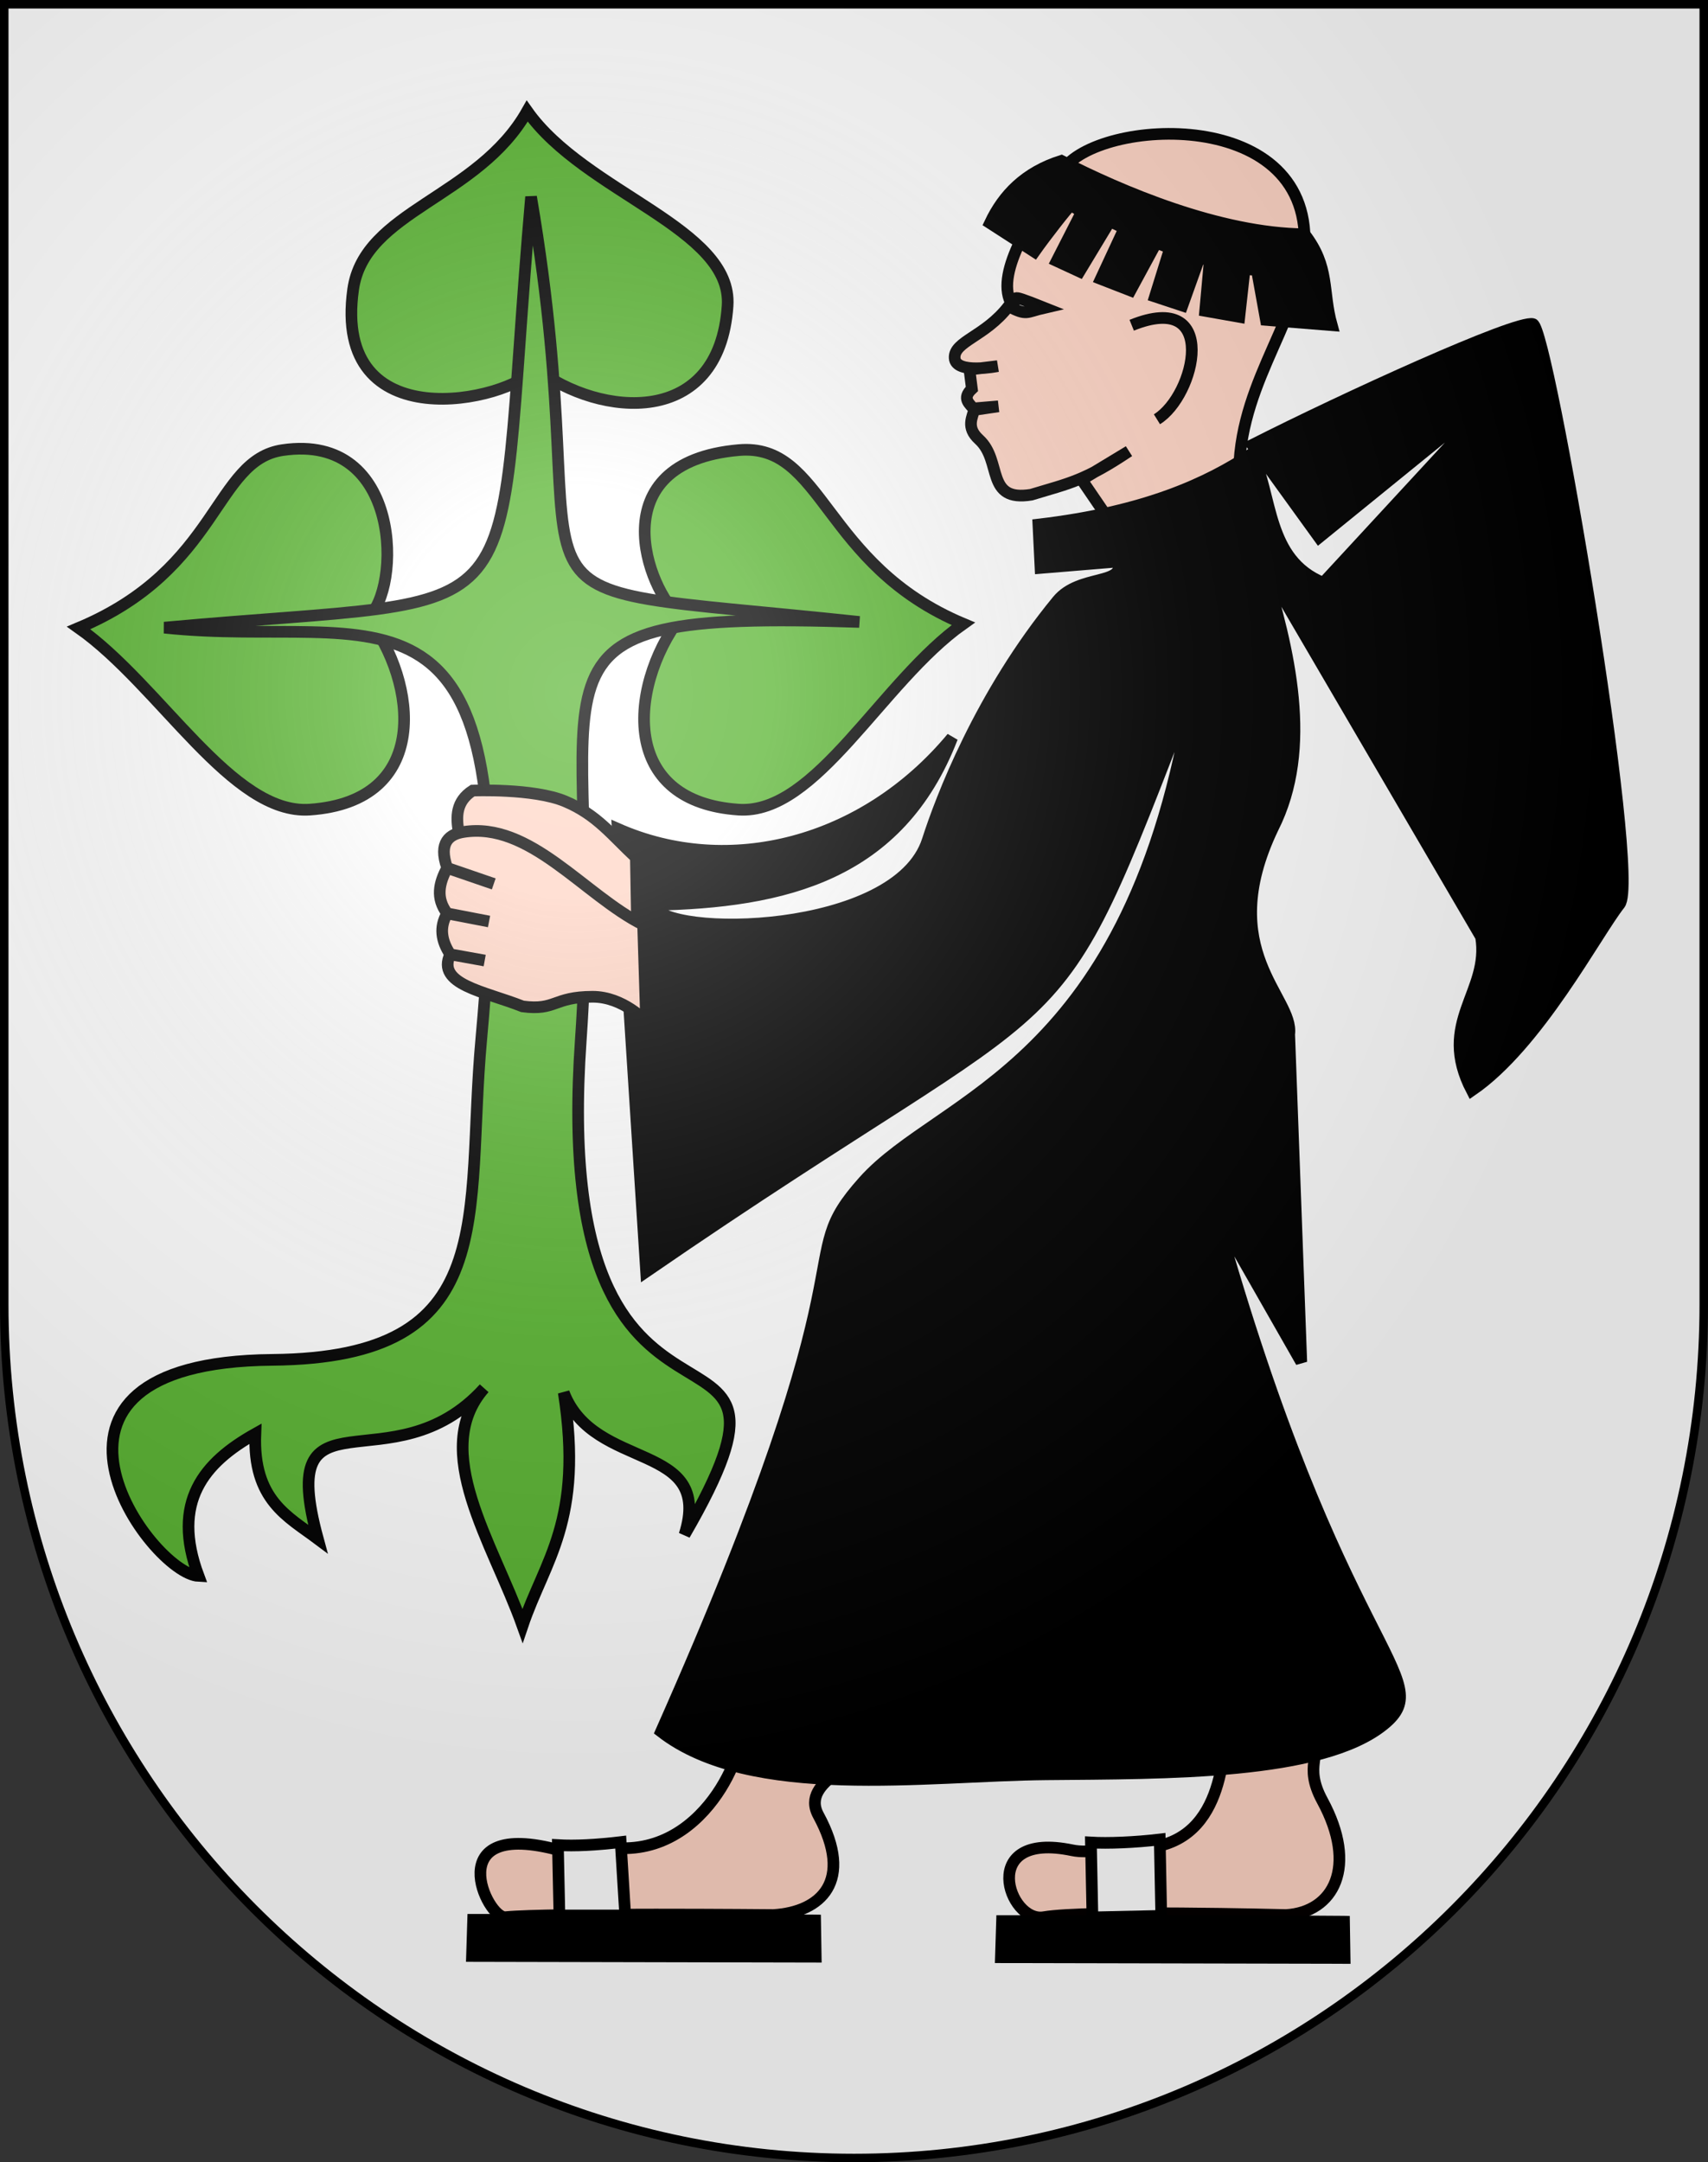
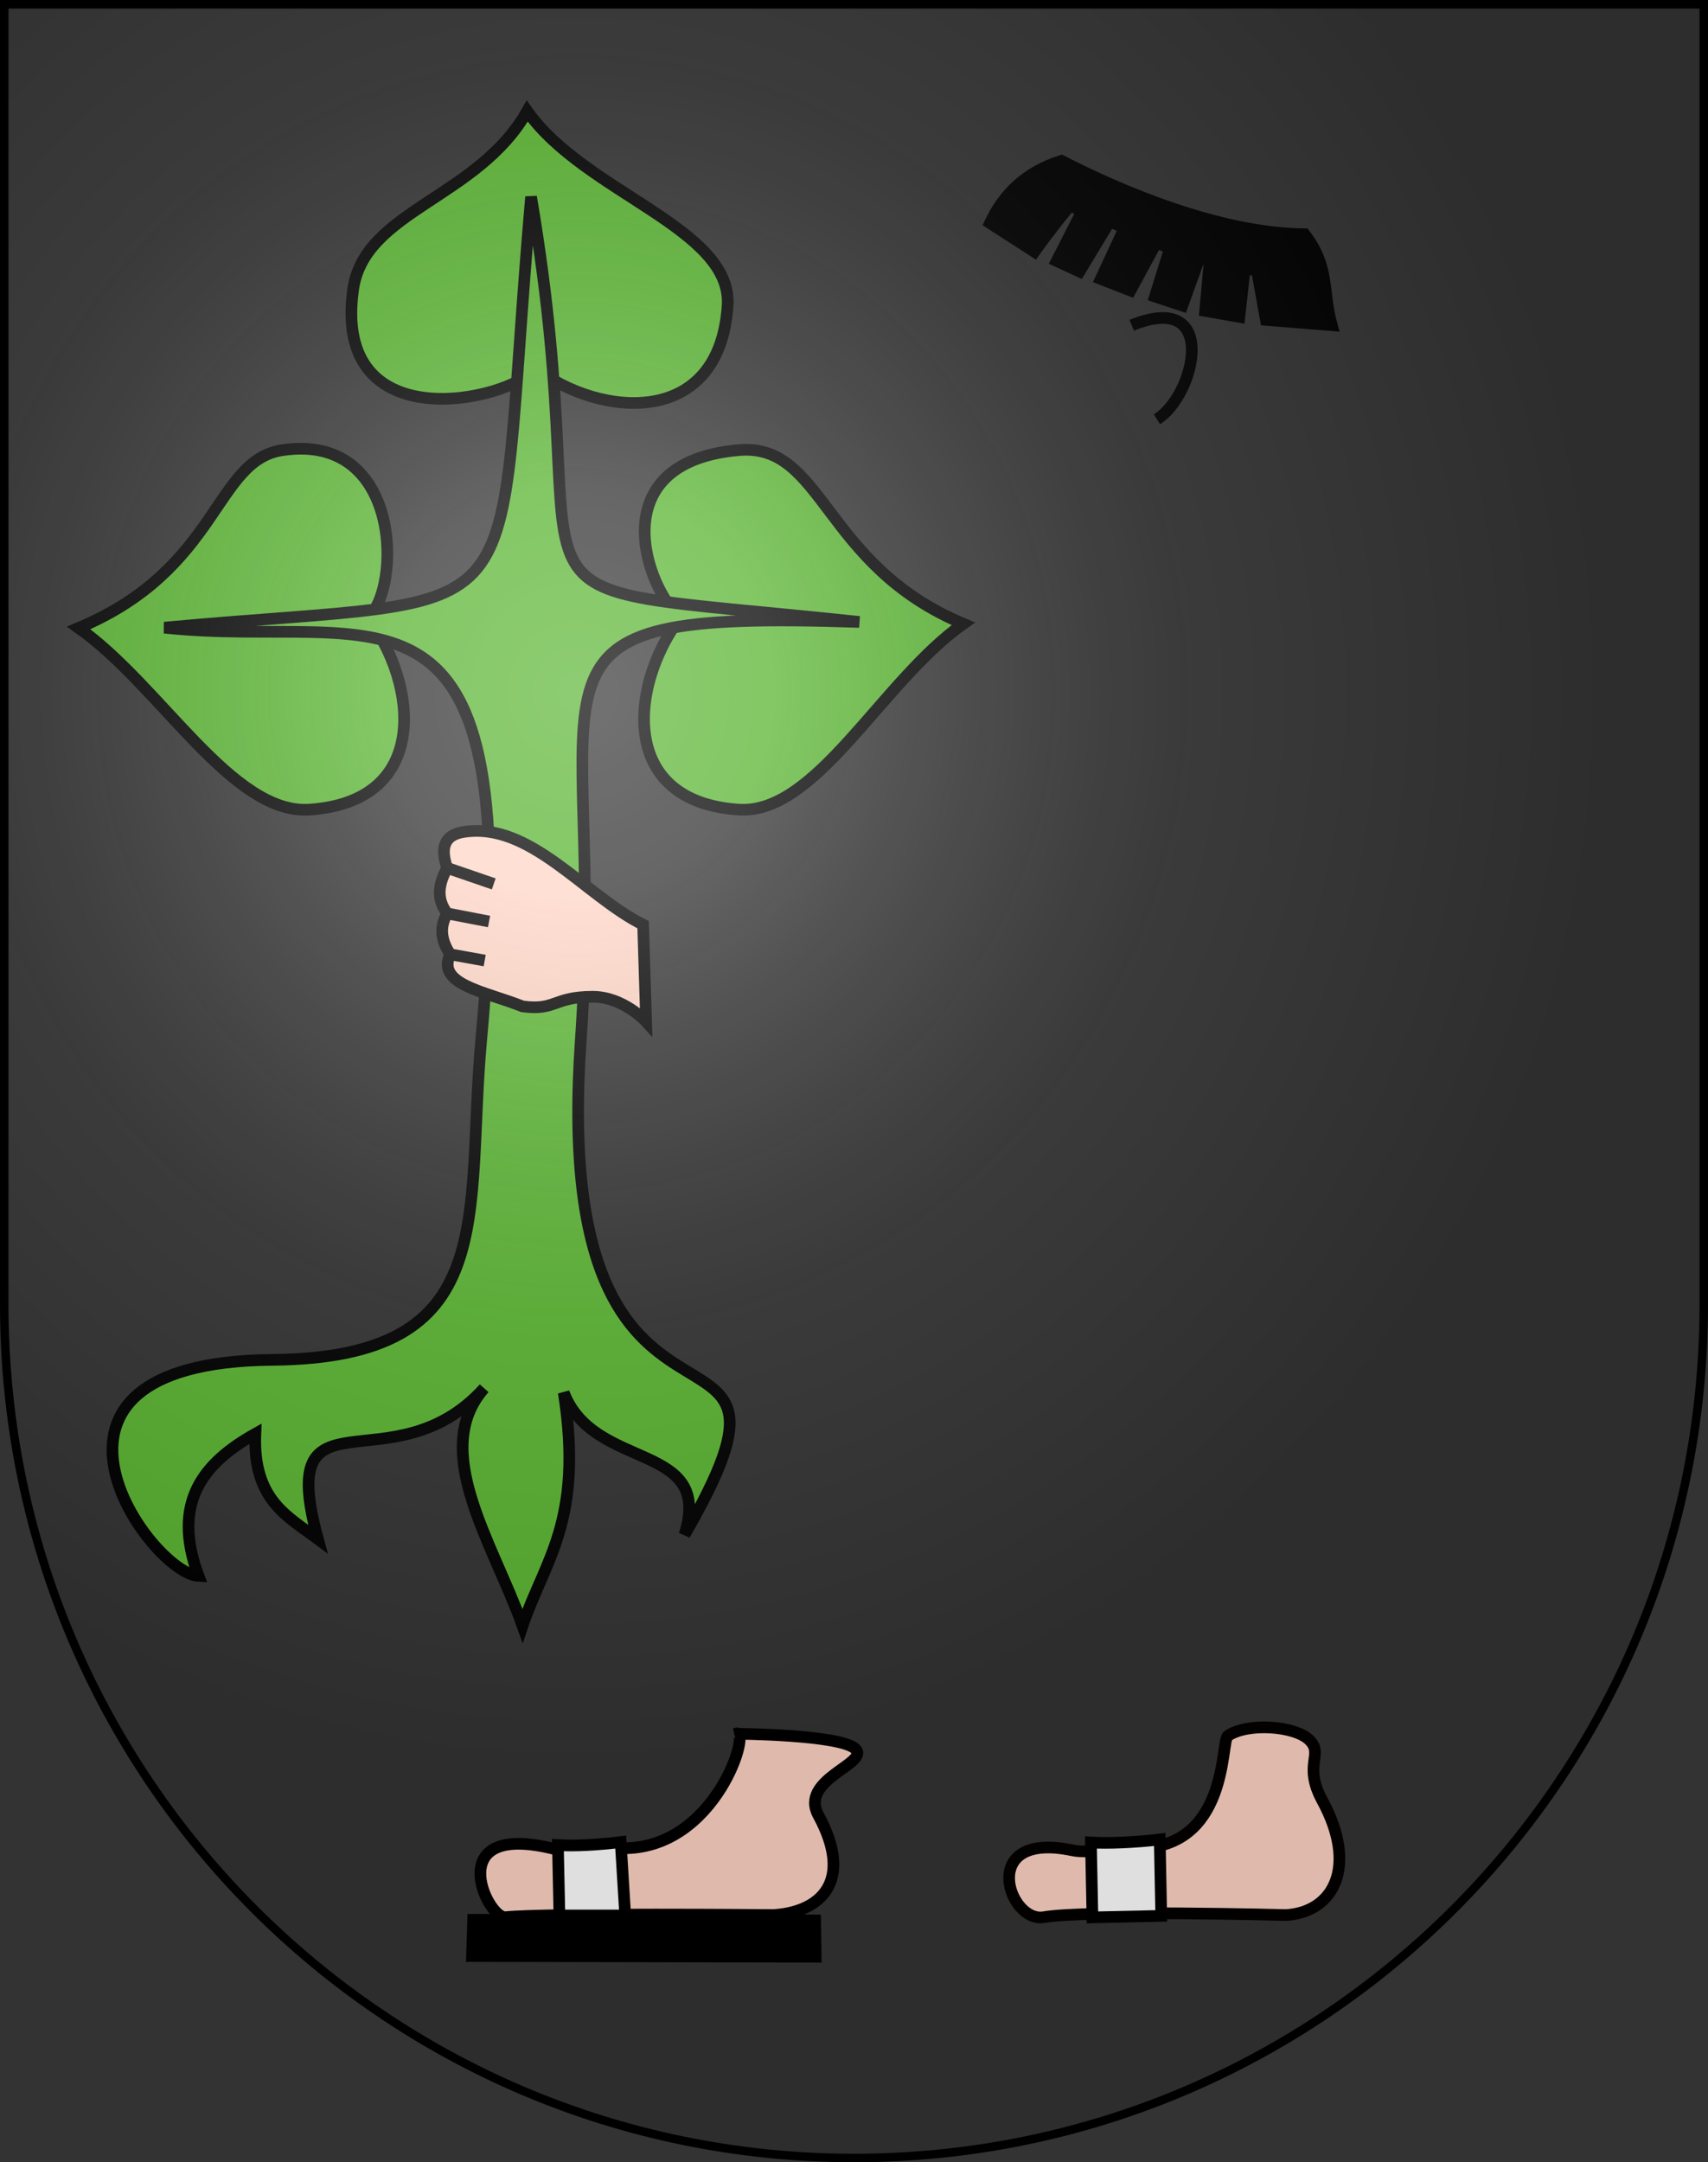
<svg xmlns="http://www.w3.org/2000/svg" xmlns:ns1="http://sodipodi.sourceforge.net/DTD/sodipodi-0.dtd" xmlns:ns2="http://www.inkscape.org/namespaces/inkscape" xmlns:xlink="http://www.w3.org/1999/xlink" height="763" width="603" version="1.0" id="svg20" ns1:version="0.32" ns2:version="0.44.1" ns1:docname="Münchenwiler-coat of arms.svg" ns1:docbase="F:\Mis Documentos\Mis imágenes\Encyclopédie\Escudos de Suiza">
  <rect width="100%" height="100%" fill="#333333" stroke="none" />
  <defs id="defs29">
    <linearGradient id="linearGradient2893">
      <stop style="stop-color:#ffffff;stop-opacity:0.314;" offset="0" id="stop2895" />
      <stop id="stop2897" offset="0.19" style="stop-color:#ffffff;stop-opacity:0.251;" />
      <stop style="stop-color:#6b6b6b;stop-opacity:0.125;" offset="0.6" id="stop2901" />
      <stop style="stop-color:#000000;stop-opacity:0.125;" offset="1" id="stop2899" />
    </linearGradient>
    <linearGradient id="linearGradient2955">
      <stop style="stop-color:white;stop-opacity:0;" offset="0" id="stop2965" />
      <stop style="stop-color:black;stop-opacity:0.646;" offset="1" id="stop2959" />
    </linearGradient>
    <radialGradient ns2:collect="always" xlink:href="#linearGradient2893" id="radialGradient3236" gradientUnits="userSpaceOnUse" gradientTransform="matrix(1.215,1.531577e-24,1.464684e-23,1.267,-839.192,-490.489)" cx="858.042" cy="579.933" fx="858.042" fy="579.933" r="300" />
  </defs>
  <ns1:namedview ns2:window-height="682" ns2:window-width="1024" ns2:pageshadow="2" ns2:pageopacity="0.0" guidetolerance="10.0" gridtolerance="10.0" objecttolerance="10.0" borderopacity="1.0" bordercolor="#666666" pagecolor="#ffffff" id="base" ns2:zoom="0.34154592" ns2:cx="340.30933" ns2:cy="367.33237" ns2:window-x="-4" ns2:window-y="-4" ns2:current-layer="layer2" showgrid="true" />
  <desc id="desc22">Coat of Arms of Canton of Freiburg (Fribourg)</desc>
  <g ns2:groupmode="layer" id="layer1" ns2:label="Fond écu" ns1:insensitive="true">
-     <path id="path1899" d="M 1.5,1.5 L 1.5,460.368 C 1.5,626.678 135.815,761.5 301.5,761.5 C 467.185,761.5 601.5,626.678 601.5,460.368 L 601.5,1.5 L 1.5,1.5 z " style="fill:white;fill-opacity:1" />
-   </g>
+     </g>
  <g ns2:groupmode="layer" id="layer2" ns2:label="Meubles" ns1:insensitive="true">
    <g id="g12609" />
    <g id="g12669" transform="matrix(4.114,0,0,4.114,-2721.916,-1516.236)">
      <g id="g12663">
        <path ns1:nodetypes="cscssc" id="path2828" d="M 720,421.536 C 717.145,419.139 713.063,408.215 725.01,407.163 C 732.319,406.519 732.194,416.992 744.288,422.06 C 737.256,427.023 731.666,438.454 725,438 C 720.074,437.665 717.739,435.231 717.088,432.167 C 716.357,428.722 717.757,424.482 720,421.536 z " style="fill:#5ab532;fill-opacity:1;fill-rule:evenodd;stroke:black;stroke-width:1px;stroke-linecap:butt;stroke-linejoin:miter;stroke-opacity:1" />
        <path style="fill:#5ab532;fill-opacity:1;fill-rule:evenodd;stroke:black;stroke-width:1px;stroke-linecap:butt;stroke-linejoin:miter;stroke-opacity:1" d="M 707.597,400.158 C 705.2,403.013 690.109,406.308 691.928,393.379 C 692.881,386.605 702.633,385.568 706.865,378.086 C 711.829,385.119 724.515,388.126 724.061,394.792 C 723.349,405.257 713.163,404.397 707.597,400.158 z " id="path3715" ns1:nodetypes="cscsc" />
        <path ns1:nodetypes="cscsc" id="path3717" d="M 693.194,421.536 C 696.049,419.139 696.189,405.639 685.871,407.163 C 680.015,408.028 680.467,417.348 668.372,422.416 C 675.405,427.379 681.528,438.454 688.194,438 C 698.659,437.288 697.433,427.102 693.194,421.536 z " style="fill:#5ab532;fill-opacity:1;fill-rule:evenodd;stroke:black;stroke-width:1px;stroke-linecap:butt;stroke-linejoin:miter;stroke-opacity:1" />
        <path ns1:nodetypes="ccsscccccccscc" id="path1939" d="M 707.196,385.438 C 703.79,424.246 708.702,419.348 675.727,422.392 C 694.276,424.374 706.822,415.242 702.928,457.634 C 701.52,472.965 704.765,485.016 685,485.196 C 661.327,485.411 674.587,503.537 678.66,503.732 C 676.29,497.384 679.12,494.007 683.536,491.536 C 683.314,497.226 686.312,498.622 688.902,500.562 C 685.186,486.933 695.217,496.405 703.17,487.634 C 698.484,492.977 703.902,500.845 706.464,508 C 708.355,502.401 711.725,499.023 710,488 C 712.617,494.82 722.909,492.132 720.366,500.196 C 733.562,477.438 708.614,498.428 711.464,457.752 C 713.705,425.755 703.587,420.857 735.366,421.902 C 700.769,418.216 713.629,423.129 707.196,385.438 z " style="fill:#5ab532;fill-opacity:1;fill-rule:evenodd;stroke:black;stroke-width:1px;stroke-linecap:butt;stroke-linejoin:miter;stroke-opacity:1" />
      </g>
      <g id="g12615">
        <path ns1:nodetypes="ccssssss" id="path5495" d="M 775.098,523 C 778.162,528.641 776.088,532.568 771.987,532.817 C 771.987,532.817 754.889,532.37 751.196,533 C 748.145,533.52 745.5,525.562 753.637,527.262 C 755.101,527.568 756.898,527.048 759,527.085 C 767.126,527.227 766.368,517.88 766.987,517.451 C 768.652,516.296 772.75,516.567 774,517.817 C 775.25,519.067 773.411,519.894 775.098,523 z " style="fill:#ffd5c5;fill-opacity:1;fill-rule:evenodd;stroke:#040000;stroke-width:1px;stroke-linecap:butt;stroke-linejoin:miter;stroke-opacity:1" />
        <path style="fill:#ffd5c5;fill-opacity:1;fill-rule:evenodd;stroke:black;stroke-width:1px;stroke-linecap:butt;stroke-linejoin:miter;stroke-opacity:1" d="M 731.853,524.258 C 734.917,529.899 732.088,532.568 727.987,532.817 C 727.987,532.817 708.729,532.638 705,533 C 703.413,533.154 699.304,524.464 709.637,527.262 C 711.08,527.653 712.898,527.048 715,527.085 C 723.126,527.227 726.214,516.535 724.748,517.268 C 724.748,517.268 733.782,517.322 735.032,518.572 C 736.282,519.822 730.166,521.152 731.853,524.258 z " id="path4608" ns1:nodetypes="ccssscss" />
-         <path style="fill:#ffd5c5;fill-opacity:1;fill-rule:evenodd;stroke:black;stroke-width:1px;stroke-linecap:butt;stroke-linejoin:miter;stroke-opacity:1" d="M 767.987,410.379 C 767.46,402.082 772.981,396.509 773.536,390.196 C 774.651,377.519 755.732,378.641 752.804,383.183 C 750.299,387.069 747.065,391.785 748.353,394.482 C 749.515,394.446 747.431,393.432 751.249,394.958 C 749.643,395.325 749.776,395.654 748.17,394.83 C 746.165,397.427 743.473,397.827 743.547,399.259 C 743.621,400.691 747.24,399.959 747.24,399.959 L 744.817,400.255 L 745.026,401.912 C 744.122,402.757 744.848,403.194 745.253,403.712 L 747.301,403.408 L 745.262,403.58 C 745.082,404.341 744.484,405.204 745.646,406.259 C 747.658,408.083 746.157,411.637 750.124,410.987 C 753.416,409.991 754.693,409.805 758.498,407.26 L 754.451,409.706 L 757.196,413.732 L 767.987,410.379 z " id="path5497" ns1:nodetypes="cssccczccccccsccccc" />
-         <path style="fill:black;fill-opacity:1;fill-rule:evenodd;stroke:black;stroke-width:1px;stroke-linecap:butt;stroke-linejoin:miter;stroke-opacity:1" d="M 717.621,446.17 C 728.931,445.951 738.777,443.627 743.331,431.826 C 735.721,440.967 724.125,443.835 714.634,439.647 L 717.072,477.634 C 755.417,451.272 751.223,460.625 763.902,427.817 C 758.793,460.255 742.378,462.448 735.732,469.889 C 729.258,477.137 737.29,474.439 718.353,517.085 C 726.073,523.062 741.055,520.845 751.394,520.745 C 761.733,520.645 775.041,520.802 780.366,516.477 C 785.265,512.498 776.605,510.687 765.915,472.451 L 773.294,485.379 L 772.255,457.268 C 772.689,454.093 765.799,450.14 770.856,439.582 C 774.338,432.702 772.248,424.26 770,416.902 L 788.719,448.915 C 789.515,453.644 784.871,456.219 787.928,462.085 C 793.619,458.193 798.604,448.638 800.608,446.111 C 802.453,443.786 794.455,396.672 793.17,396.353 C 791.712,395.992 776.989,402.715 769.085,406.719 L 774.817,414.647 L 790.732,401.719 L 775.183,418.549 C 770.277,416.56 770.83,411.07 769.085,407.451 C 765.255,409.991 759.926,412.472 750.732,413.549 L 750.915,417.268 L 757.562,416.719 C 758.255,418.783 754.25,417.797 752.379,420.072 C 745.726,428.159 742.356,437.14 741.237,440.623 C 738.605,448.817 718.602,449.076 717.621,446.17 z " id="path3721" ns1:nodetypes="ccccczczsccccccczzccccccccssc" />
        <path style="fill:black;fill-opacity:1;fill-rule:evenodd;stroke:black;stroke-width:1px;stroke-linecap:butt;stroke-linejoin:miter;stroke-opacity:1" d="M 773.577,388.647 C 775.757,391.482 775.08,393.484 775.906,396.447 L 770.259,395.994 L 769.482,391.7 L 768.429,391.636 L 767.976,395.736 L 765.046,395.218 L 765.435,390.93 L 764.575,390.606 L 763.087,394.765 L 760.74,393.989 L 762.034,389.83 L 760.851,389.377 L 758.633,393.471 L 756.091,392.482 L 758.115,388.129 L 756.868,387.529 L 754.261,391.845 L 752.308,390.941 L 754.458,386.729 L 753.522,386.142 C 753.24,386.375 751.349,388.791 750.392,390.149 L 746.579,387.689 C 747.733,385.245 749.6,383.334 752.703,382.351 C 757.804,384.966 766.269,388.584 773.577,388.647 z " id="path6384" ns1:nodetypes="ccccccccccccccccccccccccc" />
        <path style="fill:none;fill-rule:evenodd;stroke:black;stroke-width:1px;stroke-linecap:butt;stroke-linejoin:miter;stroke-opacity:1" d="M 758.741,396.453 C 766.304,393.393 764.208,402.476 760.906,404.518" id="path7273" ns1:nodetypes="cc" />
        <path style="fill:black;fill-opacity:1;fill-rule:evenodd;stroke:none;stroke-width:1px;stroke-linecap:butt;stroke-linejoin:miter;stroke-opacity:1" d="M 701.741,532.724 L 701.612,536.829 L 732.132,536.894 L 732.065,532.788 C 732.065,532.788 731.741,532.724 701.741,532.724 z " id="path7283" ns1:nodetypes="ccccc" />
-         <path ns1:nodetypes="ccccc" id="path7289" d="M 747.129,532.83 L 747,536.935 L 777.52,537 L 777.453,532.895 C 777.453,532.895 777.129,532.83 747.129,532.83 z " style="fill:black;fill-opacity:1;fill-rule:evenodd;stroke:none;stroke-width:1px;stroke-linecap:butt;stroke-linejoin:miter;stroke-opacity:1" />
-         <path style="fill:#ffd5c5;fill-opacity:1;fill-rule:evenodd;stroke:black;stroke-width:1px;stroke-linecap:butt;stroke-linejoin:miter;stroke-opacity:1" d="M 716.189,442.104 C 714.124,440.188 712.842,438.432 710.123,437.291 C 707.404,436.151 702.183,436.366 702.183,436.366 C 700.757,437.283 700.736,438.601 701,440 L 716.294,448 L 716.189,442.104 z " id="path8178" ns1:nodetypes="czcccc" />
        <path style="fill:#ffd5c5;fill-opacity:1;fill-rule:evenodd;stroke:black;stroke-width:1px;stroke-linecap:butt;stroke-linejoin:miter;stroke-opacity:1" d="M 717.07,456.188 C 717.07,456.188 715.126,454.047 712.471,454.051 C 709.09,454.056 709.337,455.262 706.468,454.879 C 703.18,453.577 699.035,453.003 700.259,450.412 L 703.217,450.945 L 700.259,450.412 C 699.483,449.242 699.313,448.072 700,446.902 L 703.59,447.596 L 700,446.902 C 699.01,445.601 699.292,444.301 700,443 L 703.994,444.372 L 700,443 C 699.201,440.765 700.257,440.104 701.372,439.921 C 707.1,438.985 711.734,445.33 716.812,447.871 L 717.07,456.188 z " id="path7291" ns1:nodetypes="csccccccccccscc" />
        <path style="fill:white;fill-opacity:1;fill-rule:evenodd;stroke:black;stroke-width:1px;stroke-linecap:butt;stroke-linejoin:miter;stroke-opacity:1" d="M 709.629,532.853 L 715.276,532.853 L 714.888,526.559 C 712.761,526.811 710.948,526.905 709.5,526.818 L 709.629,532.853 z " id="path11720" ns1:nodetypes="ccccc" />
        <path ns1:nodetypes="ccccc" id="path12607" d="M 755.371,533.018 L 761.276,532.888 L 761.147,526.335 C 759.02,526.587 756.69,526.682 755.241,526.594 L 755.371,533.018 z " style="fill:white;fill-opacity:1;fill-rule:evenodd;stroke:black;stroke-width:1px;stroke-linecap:butt;stroke-linejoin:miter;stroke-opacity:1" />
      </g>
    </g>
  </g>
  <g ns2:groupmode="layer" id="layer3" ns2:label="Reflet final" style="display:inline" ns1:insensitive="true">
    <path style="fill:url(#radialGradient3236);fill-opacity:1" d="M 1.5,1.5 L 1.5,460.368 C 1.5,626.679 135.815,761.5 301.5,761.5 C 467.185,761.5 601.5,626.679 601.5,460.368 L 601.5,1.5 L 1.5,1.5 z " id="path2346" />
  </g>
  <g ns2:groupmode="layer" id="layer4" ns2:label="Contour final" style="display:inline" ns1:insensitive="true">
    <path style="fill:none;fill-opacity:1;stroke:#000000;stroke-width:3;stroke-miterlimit:4;stroke-dasharray:none;stroke-opacity:1" d="M 1.5,1.5 L 1.5,460.368 C 1.5,626.679 135.815,761.5 301.5,761.5 C 467.185,761.5 601.5,626.679 601.5,460.368 L 601.5,1.5 L 1.5,1.5 z " id="path3239" />
  </g>
</svg>